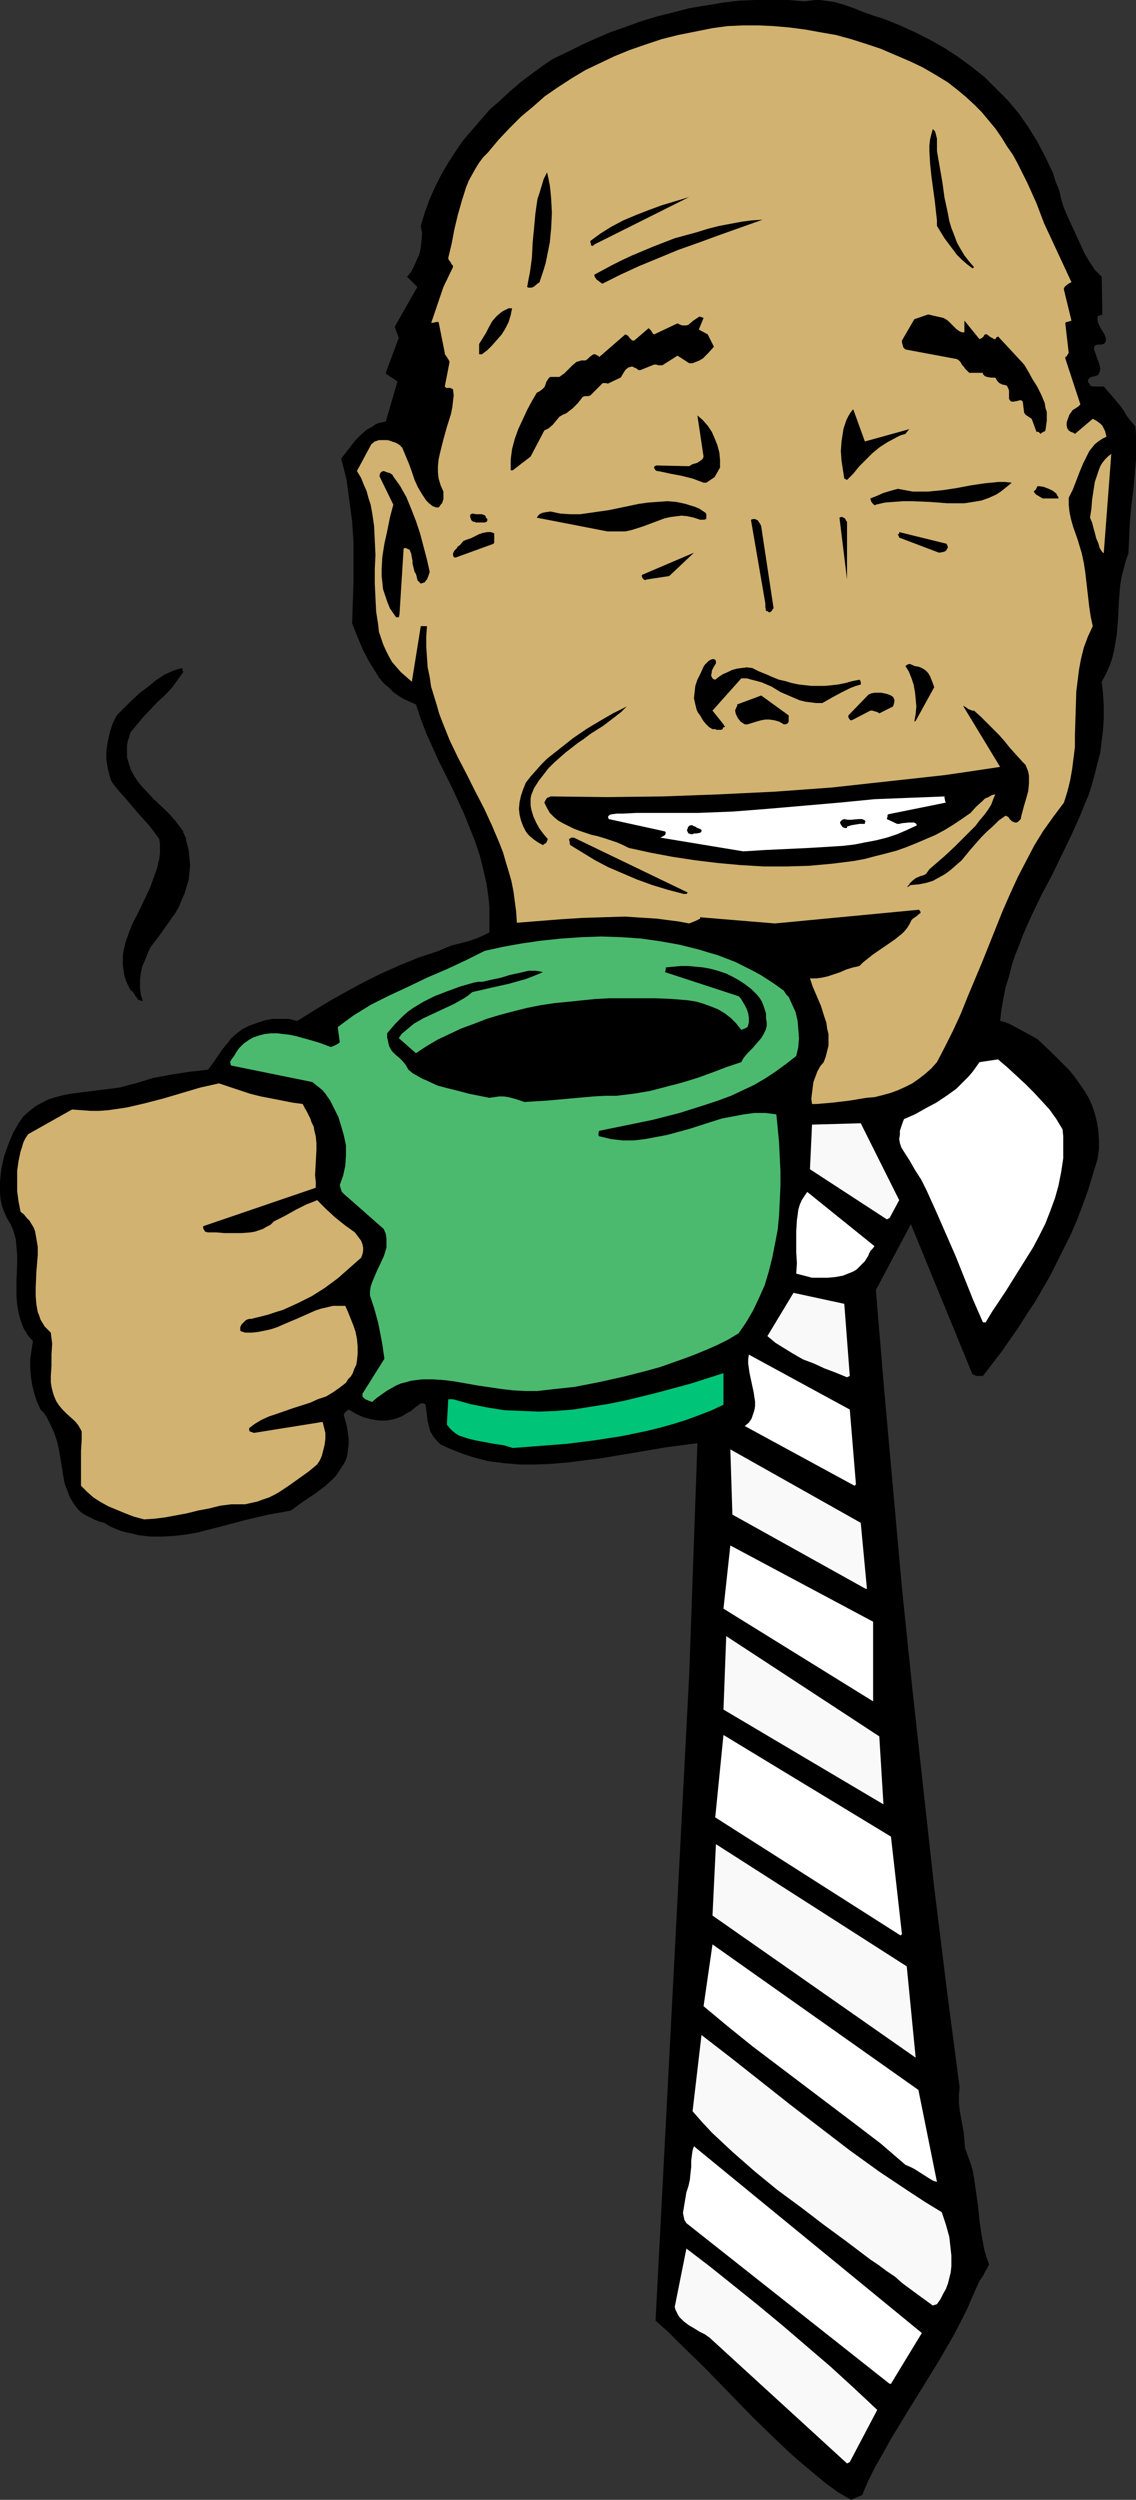
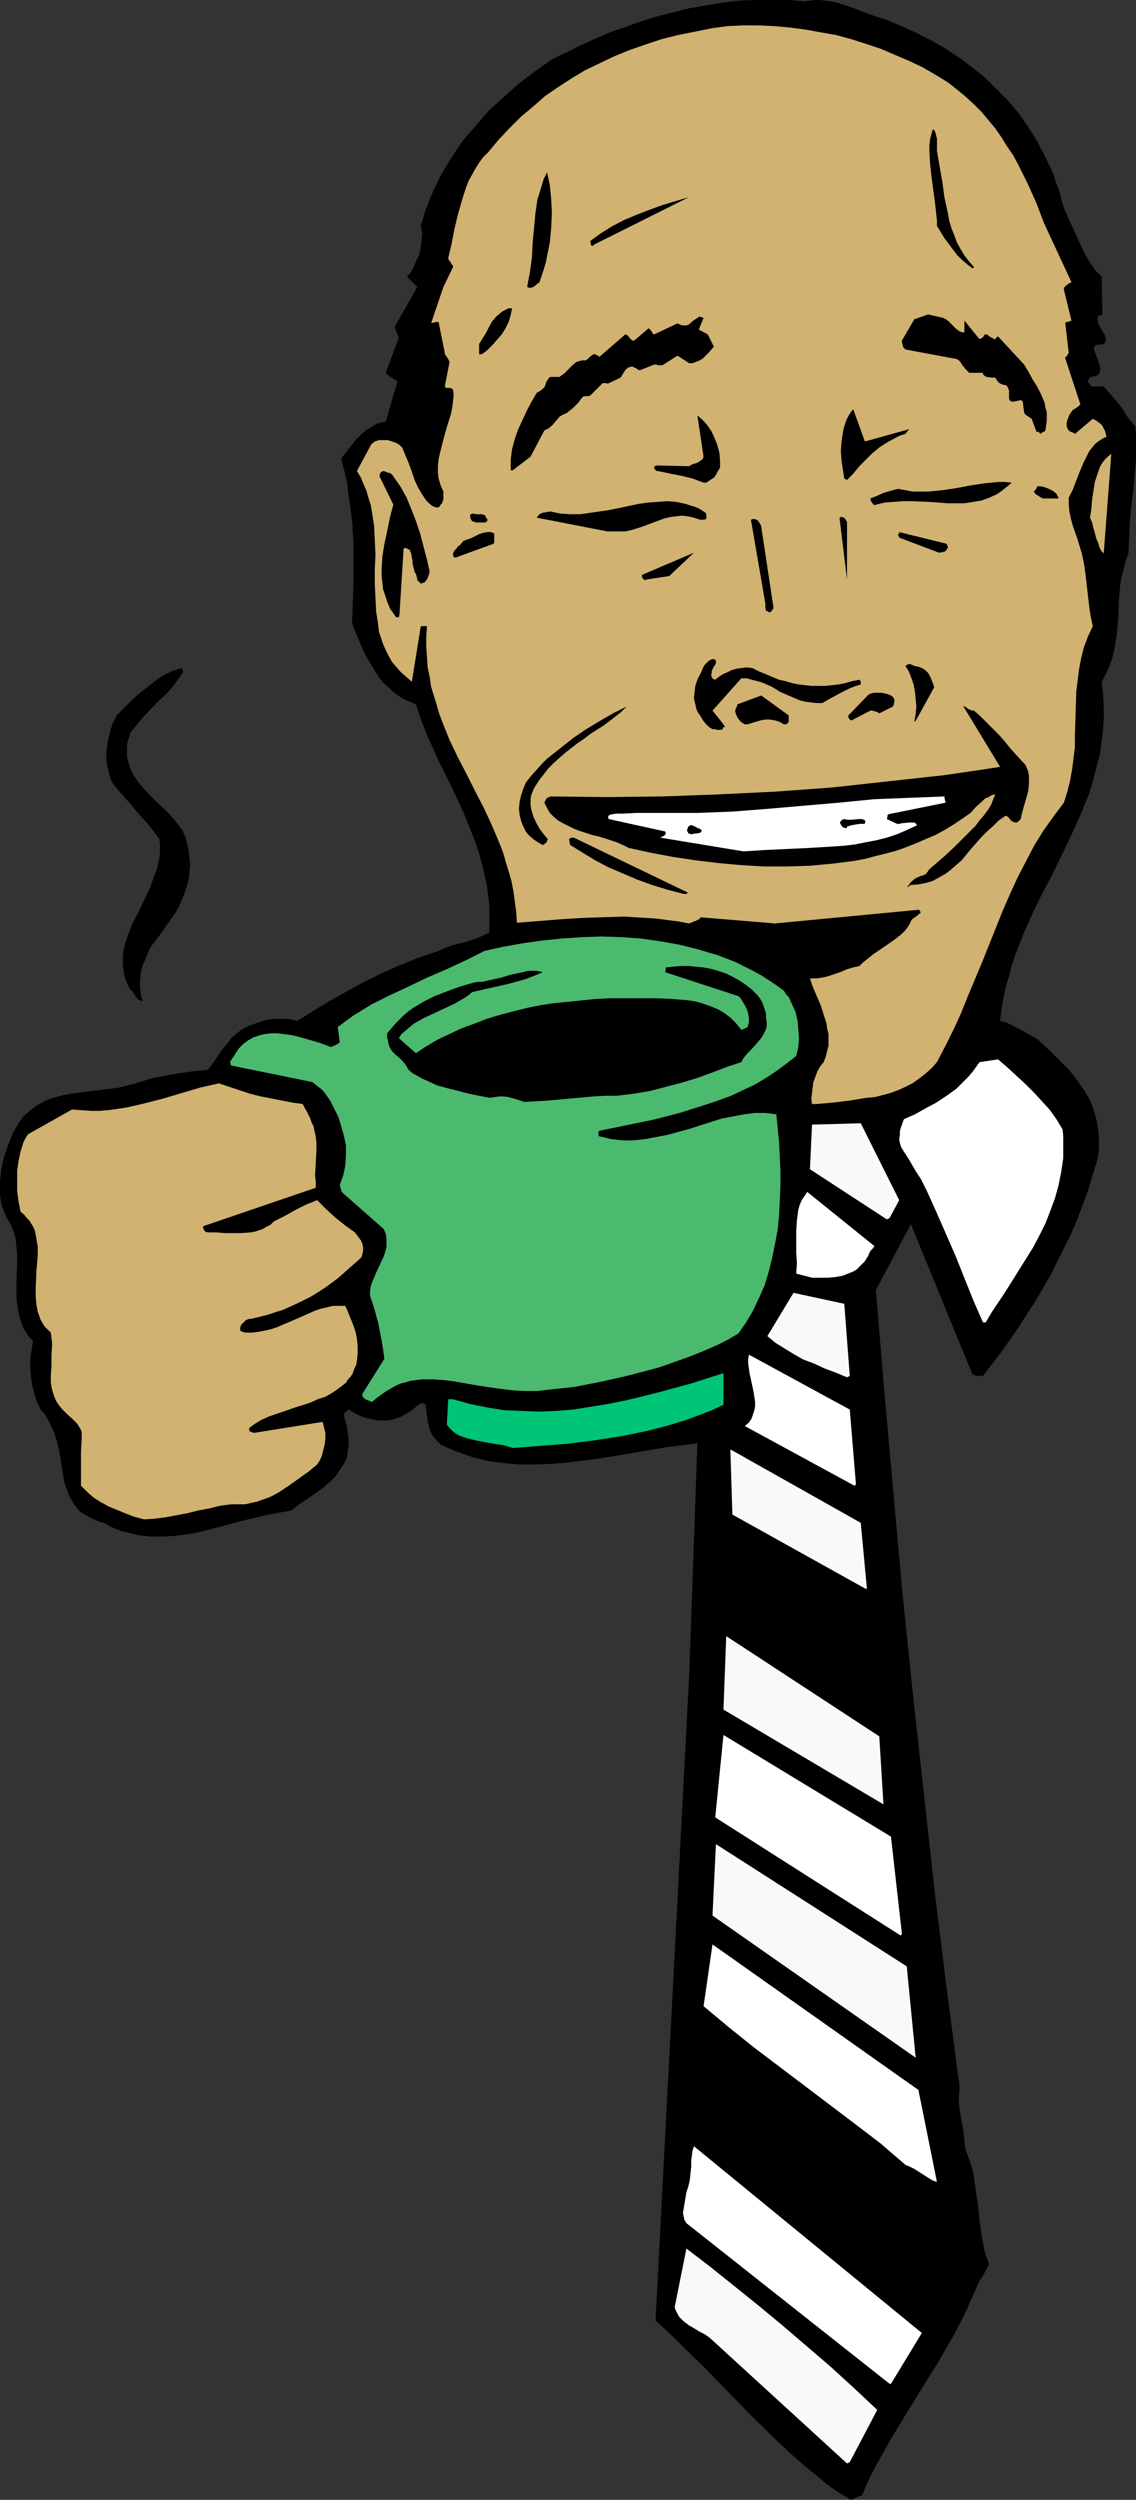
<svg xmlns="http://www.w3.org/2000/svg" xmlns:ns1="http://sodipodi.sourceforge.net/DTD/sodipodi-0.dtd" xmlns:ns2="http://www.inkscape.org/namespaces/inkscape" version="1.0" width="70.75mm" height="155.668mm" id="svg55" ns1:docname="Enjoying Coffee.wmf">
  <rect width="100%" height="100%" fill="#333333" stroke="none" />
  <ns1:namedview id="namedview55" pagecolor="#ffffff" bordercolor="#000000" borderopacity="0.25" ns2:showpageshadow="2" ns2:pageopacity="0.0" ns2:pagecheckerboard="0" ns2:deskcolor="#d1d1d1" ns2:document-units="mm" />
  <defs id="defs1">
    <pattern id="WMFhbasepattern" patternUnits="userSpaceOnUse" width="6" height="6" x="0" y="0" />
  </defs>
  <path style="fill:#000000;fill-opacity:1;fill-rule:evenodd;stroke:none" d="m 200.35,588.353 2.585,-1.131 1.454,-3.393 1.616,-3.232 1.777,-3.07 1.777,-3.232 3.716,-6.14 7.594,-12.281 3.555,-6.14 1.616,-3.07 1.616,-3.232 1.454,-3.393 1.454,-3.232 0.808,-1.131 0.485,-0.97 0.485,-0.808 0.485,-0.97 -0.646,-1.778 -0.485,-1.616 -0.323,-1.778 -0.323,-1.778 -0.485,-3.232 -0.323,-3.393 -0.485,-3.393 -0.485,-3.393 -0.323,-1.778 -0.485,-1.616 -0.646,-1.778 -0.646,-1.778 -0.162,-1.778 -0.162,-1.939 -0.646,-3.555 -0.323,-1.778 -0.162,-1.778 v -1.778 l 0.162,-1.778 -3.07,-23.431 -2.908,-23.592 -2.585,-23.431 -2.585,-23.592 -2.424,-23.431 -2.1,-23.431 -2.1,-23.431 -1.939,-23.269 8.24,-15.513 14.38,35.065 0.162,0.323 h 0.162 l 0.646,0.323 h 0.808 0.808 l 4.362,-5.656 4.039,-5.817 1.939,-3.07 1.939,-2.909 1.777,-3.07 1.777,-3.07 1.616,-3.232 1.616,-3.232 1.616,-3.232 1.454,-3.393 1.293,-3.393 1.293,-3.555 1.131,-3.717 1.131,-3.717 0.323,-2.262 v -2.262 l -0.162,-2.262 -0.323,-1.939 -0.485,-1.939 -0.646,-1.939 -0.808,-1.778 -0.969,-1.616 -1.131,-1.616 -1.131,-1.616 -1.293,-1.616 -1.454,-1.454 -2.908,-2.909 -3.07,-2.909 -2.262,-1.293 -2.1,-1.131 -2.1,-1.131 -1.131,-0.485 -1.293,-0.323 0.323,-2.747 0.485,-2.747 0.485,-2.424 0.808,-2.585 0.646,-2.585 0.808,-2.424 0.969,-2.424 0.969,-2.585 2.1,-4.686 2.262,-4.686 2.424,-4.525 2.262,-4.686 2.262,-4.686 2.1,-4.686 0.969,-2.424 0.969,-2.262 0.808,-2.585 0.646,-2.424 0.646,-2.585 0.646,-2.424 0.323,-2.747 0.323,-2.585 0.162,-2.747 v -2.747 l -0.162,-2.909 -0.323,-2.909 0.969,-1.778 0.808,-1.778 0.646,-1.778 0.485,-1.939 0.323,-1.939 0.323,-1.939 0.323,-3.878 0.162,-3.878 0.323,-3.878 0.323,-1.939 0.485,-1.778 0.485,-1.939 0.646,-1.778 0.162,-3.717 0.162,-3.555 0.323,-3.717 0.485,-3.717 0.323,-3.717 0.323,-3.717 v -3.878 -1.939 l -0.162,-1.939 -1.131,-1.293 -0.969,-1.293 -0.646,-1.131 -0.808,-1.131 -1.777,-2.101 -0.969,-1.131 -1.131,-1.293 h -2.1 -0.485 l -0.485,-0.162 -0.323,-0.485 -0.323,-0.485 v -0.323 l 0.162,-0.323 0.323,-0.323 0.323,-0.162 0.808,-0.162 0.323,-0.162 h 0.323 l 0.323,-0.485 0.162,-0.323 0.162,-0.808 -0.162,-0.808 -0.323,-0.97 -0.323,-0.808 -0.323,-0.97 -0.323,-0.808 v -0.808 l 0.162,-0.162 0.162,-0.162 0.485,-0.162 h 0.808 l 0.646,-0.162 0.323,-0.323 0.162,-0.323 V 79.826 79.503 l -0.323,-0.808 -0.485,-0.808 -0.485,-0.808 -0.485,-0.97 -0.162,-0.808 v -0.485 -0.485 h 0.323 l 0.323,-0.162 h 0.323 l 0.162,-0.162 -0.162,-8.888 -1.616,-1.616 -1.293,-1.939 -1.131,-1.939 -0.969,-2.101 -0.969,-2.101 -0.969,-2.101 -0.969,-2.101 -0.969,-2.262 -0.646,-2.101 -0.485,-2.101 -0.808,-1.939 -0.646,-2.101 -1.777,-3.717 -1.939,-3.717 -2.1,-3.393 -2.262,-3.232 -2.585,-3.07 -2.747,-2.747 -2.747,-2.747 -3.07,-2.424 -3.07,-2.262 -3.231,-2.101 -3.393,-1.939 -3.555,-1.778 -3.555,-1.616 L 208.267,4.525 205.682,3.717 203.42,2.909 200.996,1.939 198.734,1.131 196.472,0.485 194.21,0.162 192.918,0 h -1.131 L 190.656,0.162 189.363,0.323 185.647,0 h -4.039 -3.878 l -3.878,0.162 -3.878,0.485 -3.878,0.646 -3.878,0.646 -3.716,0.97 -3.878,0.97 -3.716,1.131 -3.555,1.293 -3.716,1.293 -3.393,1.454 -3.555,1.616 -3.231,1.616 -3.393,1.616 -2.585,1.778 -2.424,1.778 -2.585,1.939 -2.424,2.101 -2.262,2.101 -2.424,2.101 -2.1,2.424 -2.1,2.424 -2.1,2.424 -1.777,2.585 -1.777,2.747 -1.616,2.747 -1.454,2.909 -1.293,2.909 -1.131,3.07 -0.969,3.232 0.323,1.778 -0.162,1.778 -0.162,1.616 -0.323,1.454 -0.646,1.454 -0.646,1.454 -0.646,1.293 -0.969,1.131 2.424,2.424 -5.332,9.372 0.969,2.585 -3.07,8.241 0.162,0.323 0.323,0.162 0.646,0.485 0.808,0.485 0.485,0.323 0.323,0.323 -2.747,9.372 -0.808,0.162 -0.808,0.162 -0.808,0.323 -0.646,0.485 -1.454,0.808 -1.293,1.131 -1.293,1.293 -1.131,1.454 -2.262,2.909 0.646,2.424 0.646,2.585 0.323,2.424 0.323,2.424 0.646,4.848 0.323,4.848 v 4.848 4.686 l -0.323,9.695 1.293,3.232 1.293,3.07 1.454,2.747 0.808,1.293 0.808,1.293 0.808,1.293 0.969,1.131 1.131,0.97 1.131,1.131 1.131,0.808 1.293,0.808 1.454,0.646 1.454,0.646 1.131,3.393 1.293,3.393 2.908,6.464 3.07,6.14 2.908,6.302 1.293,3.232 1.293,3.232 1.131,3.393 0.808,3.232 0.808,3.555 0.485,3.555 0.162,1.939 v 1.939 1.939 1.939 l -1.293,0.646 -1.454,0.646 -1.293,0.485 -1.616,0.485 -3.231,0.808 -1.616,0.646 -1.454,0.646 -4.847,1.616 -4.362,1.778 -4.362,1.939 -4.201,2.101 -3.878,2.101 -4.039,2.262 -3.716,2.262 -3.878,2.424 -1.939,-0.485 h -1.777 -2.1 l -1.777,0.323 -1.939,0.646 -1.777,0.646 -1.616,0.808 -1.293,0.97 -1.293,1.131 -0.969,1.293 -0.969,1.131 -0.808,1.131 -0.323,0.485 -0.323,0.485 -0.646,0.97 -1.454,1.939 -4.362,0.485 -4.201,0.646 -4.362,0.808 -2.1,0.646 -2.1,0.646 -1.939,0.485 -1.777,0.485 -3.878,0.485 -3.878,0.485 -3.716,0.485 -1.777,0.323 -1.777,0.485 -1.616,0.485 -1.616,0.808 -1.454,0.808 -1.454,1.131 -1.454,1.293 -1.131,1.616 -1.293,2.262 -1.131,2.747 -0.969,2.747 -0.323,1.454 -0.323,1.454 L 0.162,276.482 0,278.098 v 1.454 1.454 l 0.162,1.454 0.323,1.454 0.485,1.293 0.646,1.454 0.485,0.808 0.485,0.808 0.646,1.616 0.485,1.778 0.162,1.778 0.162,1.939 v 1.939 l -0.162,3.878 v 3.878 l 0.162,1.939 0.323,1.939 0.485,1.778 0.646,1.778 0.485,0.808 0.485,0.808 0.646,0.808 0.646,0.646 -0.323,2.101 -0.323,2.262 v 1.939 l 0.162,2.101 0.323,2.101 0.485,1.939 0.646,1.939 0.808,1.778 0.808,0.808 0.646,0.97 0.969,1.939 0.808,1.778 0.646,1.939 0.485,2.101 0.323,1.939 0.646,4.04 0.323,1.778 0.646,1.778 0.646,1.616 0.485,0.808 0.485,0.808 0.485,0.646 0.646,0.808 0.808,0.646 0.808,0.485 0.969,0.485 0.969,0.485 1.131,0.485 1.293,0.323 1.293,0.808 1.454,0.646 1.293,0.485 1.293,0.323 1.454,0.323 1.293,0.323 2.747,0.323 h 2.747 l 2.908,-0.162 2.747,-0.323 2.747,-0.485 5.655,-1.454 5.493,-1.454 2.747,-0.646 2.747,-0.646 2.747,-0.485 2.585,-0.485 1.939,-1.454 4.039,-2.747 1.939,-1.454 1.777,-1.616 0.808,-0.808 0.646,-0.97 0.646,-0.97 0.646,-0.97 0.485,-0.97 0.323,-1.131 0.162,-1.293 0.162,-1.131 v -1.131 l -0.162,-1.293 -0.162,-1.131 -0.162,-0.97 -0.323,-1.131 -0.323,-1.131 v -0.323 l 0.162,-0.323 0.485,-0.485 0.485,-0.323 1.616,0.97 1.777,0.808 1.777,0.485 1.939,0.323 h 1.777 l 0.969,-0.162 0.808,-0.162 0.969,-0.323 0.808,-0.323 0.808,-0.485 0.808,-0.485 0.646,-0.323 0.323,-0.323 0.808,-0.646 0.646,-0.485 0.485,-0.323 h 0.646 l 0.323,0.162 0.162,0.162 0.162,1.293 0.162,1.293 0.162,1.293 0.323,1.293 0.323,1.131 0.646,1.131 0.808,0.97 0.485,0.485 0.485,0.485 1.777,0.808 1.939,0.808 1.777,0.646 1.939,0.646 1.777,0.485 1.939,0.485 3.716,0.485 3.716,0.323 h 3.878 l 3.716,-0.162 3.878,-0.323 3.716,-0.485 3.878,-0.485 7.755,-1.293 7.594,-1.293 3.716,-0.485 3.716,-0.485 -1.939,54.618 -7.917,151.896 2.908,2.585 2.747,2.747 5.817,5.656 5.655,5.817 5.655,5.817 5.817,5.656 2.908,2.747 2.747,2.424 2.908,2.424 2.908,2.424 2.908,2.101 z" id="path1" />
  <path style="fill:#ffffff;fill-opacity:1;fill-rule:evenodd;stroke:none" d="m 209.721,561.044 7.271,-11.958 -53.642,-43.953 -0.323,0.97 -0.162,1.131 -0.162,1.293 v 1.454 l -0.162,1.454 -0.162,1.616 -0.323,1.454 -0.485,1.454 -0.323,1.939 -0.323,1.939 -0.162,0.97 0.162,0.808 0.162,0.808 0.485,0.808 47.826,37.812 z" id="path2" />
  <path style="fill:#ffffff;fill-opacity:1;fill-rule:evenodd;stroke:none" d="m 220.547,513.537 -4.362,-21.653 -48.472,-34.257 -2.1,14.543 5.817,4.848 5.817,4.686 11.956,9.049 5.978,4.525 5.978,4.525 6.14,4.686 5.817,5.009 1.131,0.485 0.969,0.485 1.777,1.131 1.777,1.131 0.808,0.485 z" id="path3" />
  <path style="fill:#ffffff;fill-opacity:1;fill-rule:evenodd;stroke:none" d="m 212.306,455.202 -2.585,-22.946 -39.424,-23.915 -1.939,19.391 43.625,27.794 z" id="path4" />
-   <path style="fill:#ffffff;fill-opacity:1;fill-rule:evenodd;stroke:none" d="m 205.52,400.423 v -18.745 l -33.607,-17.937 -1.616,14.866 z" id="path5" />
  <path style="fill:#ffffff;fill-opacity:1;fill-rule:evenodd;stroke:none" d="m 201.481,349.36 -1.454,-17.613 -23.751,-12.927 -0.162,1.131 v 0.97 l 0.162,1.131 0.162,1.131 0.485,2.262 0.485,2.262 0.162,1.131 0.162,0.97 v 1.131 l -0.162,0.97 -0.323,0.97 -0.323,0.97 -0.646,0.97 -0.969,0.808 25.852,14.058 z" id="path6" />
  <path style="fill:#000000;fill-opacity:1;fill-rule:evenodd;stroke:none" d="m 28.598,343.543 14.703,-3.555 0.162,-0.162 v -0.162 -0.323 l -0.162,-0.323 -14.703,-1.454 0.969,3.232 -1.777,2.424 z" id="path7" />
  <path style="fill:#00c478;fill-opacity:1;fill-rule:evenodd;stroke:none" d="m 120.695,340.796 6.301,-0.485 6.301,-0.485 6.463,-0.808 6.301,-0.97 3.231,-0.646 3.07,-0.646 3.231,-0.808 2.908,-0.808 3.07,-0.97 3.07,-1.131 2.908,-1.131 2.747,-1.293 v -7.433 l -7.594,2.424 -7.755,2.101 -3.878,0.97 -4.039,0.97 -4.039,0.808 -4.039,0.646 -4.039,0.646 -4.039,0.323 -4.039,0.162 -4.039,-0.162 -4.039,-0.162 -4.039,-0.646 -4.039,-0.808 -4.039,-1.131 h -1.131 l -0.323,5.979 0.646,0.808 0.646,0.646 0.808,0.646 0.808,0.485 0.969,0.323 0.969,0.323 1.939,0.485 4.362,0.808 2.262,0.323 z" id="path8" />
  <path style="fill:#4cba6e;fill-opacity:1;fill-rule:evenodd;stroke:none" d="m 87.572,329.969 1.131,-0.97 1.131,-0.808 1.131,-0.808 1.131,-0.646 1.131,-0.646 1.131,-0.485 1.293,-0.323 1.131,-0.323 2.585,-0.323 h 2.424 l 2.585,0.162 2.585,0.323 5.493,0.97 5.493,0.808 2.747,0.323 2.908,0.162 h 2.908 l 2.747,-0.323 5.978,-0.646 5.817,-1.131 5.817,-1.293 5.655,-1.454 2.908,-0.808 2.747,-0.97 2.747,-0.97 2.585,-0.97 2.747,-1.131 2.585,-1.131 2.585,-1.293 2.424,-1.454 1.777,-2.585 1.616,-2.747 1.454,-3.07 1.293,-2.909 0.969,-3.232 0.808,-3.232 0.646,-3.232 0.646,-3.393 0.323,-3.393 0.162,-3.393 0.162,-3.555 v -3.393 l -0.162,-3.393 -0.162,-3.393 -0.323,-3.393 -0.323,-3.232 -2.585,-0.323 h -2.585 l -2.424,0.323 -2.585,0.485 -2.585,0.485 -2.585,0.808 -5.009,1.616 -5.332,1.454 -2.585,0.485 -2.585,0.485 -2.747,0.323 h -2.585 l -2.747,-0.323 -1.293,-0.323 -1.454,-0.323 -0.162,-0.162 v -0.323 -0.485 l 0.162,-0.323 6.301,-1.293 6.301,-1.293 6.301,-1.616 3.07,-0.97 3.07,-0.97 2.908,-0.97 3.07,-1.131 2.747,-1.293 2.747,-1.293 2.747,-1.616 2.424,-1.616 2.424,-1.778 2.262,-1.778 0.485,-2.101 0.162,-2.101 -0.162,-2.101 -0.162,-1.939 -0.485,-2.101 -0.808,-1.778 -0.808,-1.778 -0.646,-0.646 -0.485,-0.808 -1.777,-1.293 -1.939,-1.293 -1.777,-1.131 -2.1,-1.131 -1.939,-0.97 -1.939,-0.97 -2.1,-0.808 -2.1,-0.808 -2.262,-0.646 -2.1,-0.646 -4.524,-1.131 -4.524,-0.808 -4.524,-0.646 -4.686,-0.323 -4.686,-0.162 -4.686,0.162 -4.686,0.323 -4.686,0.485 -4.524,0.646 -4.524,0.808 -4.362,0.97 -4.524,2.262 -4.524,2.101 -4.524,1.939 -4.362,2.101 -4.524,2.101 -4.201,2.101 -2.1,1.293 -2.1,1.293 -1.777,1.293 -1.939,1.454 0.485,3.555 -0.162,0.162 -0.485,0.323 -0.646,0.323 -0.808,0.323 -2.585,-0.97 -2.747,-0.808 -2.908,-0.808 -1.616,-0.323 -1.454,-0.162 -1.293,-0.162 h -1.454 l -1.454,0.162 -1.293,0.323 -1.454,0.485 -1.131,0.646 -1.131,0.808 -1.131,1.131 -0.323,0.485 -0.323,0.485 -0.485,0.808 -0.485,0.646 -0.485,0.808 0.162,0.323 v 0.323 l 0.162,0.162 19.066,3.878 0.808,0.646 0.808,0.646 0.808,0.646 0.646,0.808 1.131,1.616 0.969,1.939 0.969,1.939 0.646,2.101 0.646,2.262 0.485,2.262 v 2.424 l -0.162,2.424 -0.485,2.262 -0.808,2.262 0.162,0.646 0.162,0.485 0.162,0.485 0.485,0.485 9.371,8.241 0.485,1.131 0.162,1.131 v 1.131 0.97 l -0.323,1.131 -0.323,0.97 -0.969,2.101 -0.485,0.97 -0.485,1.131 -0.808,1.939 -0.323,0.97 -0.162,1.131 v 0.97 l 0.323,0.97 0.646,1.939 0.485,1.778 0.485,1.778 0.323,1.616 0.646,3.393 0.485,3.393 -5.17,8.241 v 0.323 0.323 l 0.323,0.323 0.323,0.323 0.808,0.323 z" id="path9" />
  <path style="fill:#000000;fill-opacity:1;fill-rule:evenodd;stroke:none" d="m 27.144,318.011 12.441,-2.101 -0.323,-0.323 -0.162,-0.162 -0.808,-0.162 -0.808,-0.162 -0.969,-0.162 -0.969,-0.162 -0.969,-0.323 -0.646,-0.485 -0.323,-0.323 -0.162,-0.323 -7.917,-0.97 -0.162,0.323 -0.162,0.323 0.162,0.162 v 0.323 l 0.485,0.485 0.485,0.485 v 0.485 l -0.162,0.485 -0.162,0.485 -0.323,0.646 0.969,1.939 z" id="path10" />
  <path style="fill:#ffffff;fill-opacity:1;fill-rule:evenodd;stroke:none" d="m 232.018,311.224 1.454,-2.424 1.616,-2.424 1.616,-2.424 1.616,-2.585 3.231,-5.171 1.616,-2.585 1.454,-2.747 1.454,-2.909 1.131,-2.909 1.131,-3.07 0.808,-2.909 0.646,-3.232 0.485,-3.232 v -1.778 -1.616 -1.778 l -0.162,-1.616 -1.454,-2.424 -1.616,-2.262 -1.777,-1.939 -1.939,-2.101 -1.939,-1.939 -2.1,-1.939 -2.1,-1.939 -2.262,-1.939 -4.362,0.646 -0.808,1.131 -0.808,1.131 -0.969,1.131 -0.969,0.97 -1.939,1.939 -2.262,1.616 -2.424,1.616 -2.424,1.293 -2.585,1.454 -2.585,1.131 -0.323,0.808 -0.323,0.97 -0.323,0.97 v 0.97 l -0.162,0.97 0.162,0.97 0.323,0.97 0.485,0.808 1.454,2.262 1.293,2.262 1.454,2.262 1.293,2.585 2.262,5.009 2.262,5.171 2.262,5.171 4.201,10.503 2.262,5.171 z" id="path11" />
  <path style="fill:#ffffff;fill-opacity:1;fill-rule:evenodd;stroke:none" d="m 191.14,300.721 h 1.777 1.939 l 1.777,-0.162 1.777,-0.323 1.616,-0.646 0.808,-0.323 0.808,-0.485 0.646,-0.646 0.646,-0.646 0.646,-0.646 0.485,-0.808 0.323,-0.485 0.162,-0.485 0.323,-0.646 0.485,-0.485 0.485,-0.646 -15.834,-12.766 -0.646,0.97 -0.646,0.97 -0.485,1.131 -0.323,1.131 -0.162,1.293 -0.162,1.131 -0.162,2.585 v 5.009 l 0.162,2.585 -0.162,2.424 z" id="path12" />
  <path style="fill:#000000;fill-opacity:1;fill-rule:evenodd;stroke:none" d="m 21.651,294.581 16.319,-4.525 -9.048,-0.808 -7.917,-3.555 -0.323,0.162 -0.162,0.323 -0.162,0.485 0.162,0.485 0.162,0.646 0.485,0.485 0.323,0.646 0.485,0.646 0.162,0.485 -1.131,4.525 z" id="path13" />
  <path style="fill:#f9f9fa;fill-opacity:1;fill-rule:evenodd;stroke:none" d="m 200.027,579.466 6.463,-12.281 -5.332,-5.009 -5.655,-5.171 -5.655,-4.848 -5.655,-4.848 -5.655,-4.686 -5.817,-4.686 -5.655,-4.525 -5.493,-4.201 -2.747,13.735 0.162,0.646 0.323,0.646 0.323,0.646 0.323,0.485 0.969,0.97 1.293,0.97 1.131,0.646 1.293,0.808 1.293,0.646 1.131,0.808 32.315,29.571 z" id="path14" />
-   <path style="fill:#f9f9fa;fill-opacity:1;fill-rule:evenodd;stroke:none" d="m 220.547,542.3 0.808,-1.131 0.646,-1.293 0.646,-1.131 0.485,-1.293 0.323,-1.293 0.323,-1.293 0.162,-1.454 v -1.293 -1.293 l -0.162,-1.454 -0.162,-1.454 -0.162,-1.454 -0.808,-2.909 -0.969,-2.909 -3.716,-2.262 -3.716,-2.424 -7.271,-4.848 -6.948,-5.009 -6.948,-5.332 -6.948,-5.333 -6.948,-5.494 -6.948,-5.494 -7.109,-5.494 -2.1,17.937 2.262,2.585 2.262,2.424 2.585,2.424 2.424,2.262 5.17,4.525 5.332,4.363 5.493,4.04 5.493,4.201 5.493,4.04 5.332,4.04 1.939,1.293 1.939,1.454 1.939,1.293 1.616,1.454 3.716,2.747 3.555,2.585 z" id="path15" />
  <path style="fill:#f9f9fa;fill-opacity:1;fill-rule:evenodd;stroke:none" d="m 215.538,484.289 -2.1,-21.492 -44.917,-28.763 -0.808,16.805 z" id="path16" />
  <path style="fill:#f9f9fa;fill-opacity:1;fill-rule:evenodd;stroke:none" d="m 207.944,424.661 v -0.162 l -0.969,-15.836 -36.031,-23.592 -0.646,17.29 z" id="path17" />
  <path style="fill:#f9f9fa;fill-opacity:1;fill-rule:evenodd;stroke:none" d="m 204.066,373.922 -1.454,-15.513 -30.699,-17.29 0.485,15.351 31.345,17.452 z" id="path18" />
  <path style="fill:#f9f9fa;fill-opacity:1;fill-rule:evenodd;stroke:none" d="m 200.027,323.829 -1.293,-16.967 -11.956,-2.585 -6.14,10.18 1.939,1.616 2.1,1.293 2.1,1.293 2.262,1.293 2.585,0.97 2.424,1.131 2.585,0.97 2.747,1.131 z" id="path19" />
  <path style="fill:#f9f9fa;fill-opacity:1;fill-rule:evenodd;stroke:none" d="m 209.398,286.663 2.262,-4.201 -9.048,-18.098 -11.472,0.323 -0.485,10.503 18.096,11.796 z" id="path20" />
  <path style="fill:#000000;fill-opacity:1;fill-rule:evenodd;stroke:none" d="m 123.442,259.354 2.747,-0.162 2.585,-0.162 5.493,-0.485 5.332,-0.485 2.908,-0.162 h 2.585 l 4.039,-0.485 3.878,-0.646 3.716,-0.97 3.716,-0.97 3.716,-1.131 3.555,-1.293 3.393,-1.293 3.393,-1.131 0.323,-0.646 0.323,-0.485 0.969,-1.131 1.131,-1.131 0.969,-1.131 0.969,-1.131 0.485,-0.808 0.323,-0.646 0.323,-0.646 0.162,-0.808 v -0.808 l -0.162,-0.97 v -1.131 l -0.323,-0.97 -0.323,-0.97 -0.323,-0.808 -0.485,-0.808 -0.646,-0.808 -1.293,-1.293 -1.454,-1.131 -1.454,-0.97 -1.454,-0.808 -1.616,-0.808 -1.939,-0.646 -1.777,-0.485 -1.777,-0.323 -1.777,-0.162 -1.616,-0.162 h -1.777 l -1.777,0.162 -1.616,0.162 h -0.162 v 0.323 l -0.162,0.808 17.288,5.656 0.485,0.485 0.485,0.808 0.485,0.808 0.485,0.97 0.323,0.97 0.162,0.97 v 1.131 l -0.162,0.646 -0.162,0.485 -0.323,0.162 -0.323,0.162 -0.808,0.323 -1.293,-1.616 -1.131,-1.131 -1.454,-1.131 -1.616,-0.97 -1.616,-0.646 -1.777,-0.646 -1.616,-0.485 -1.939,-0.323 -1.939,-0.162 -1.939,-0.162 -3.878,-0.162 h -3.878 -3.878 -3.07 l -3.231,0.162 -3.231,0.323 -3.07,0.323 -3.393,0.323 -3.231,0.485 -3.231,0.646 -3.231,0.808 -3.07,0.808 -3.231,0.97 -2.908,1.131 -3.07,1.131 -2.747,1.293 -2.747,1.293 -2.747,1.616 -2.424,1.616 -4.039,-3.555 0.646,-0.97 0.969,-0.808 0.969,-0.808 0.969,-0.808 2.262,-1.293 2.424,-1.131 4.847,-2.262 2.262,-1.293 0.969,-0.646 0.969,-0.808 4.201,-0.97 4.362,-0.97 4.039,-1.131 2.1,-0.808 1.939,-0.808 -0.646,-0.162 -0.969,-0.162 h -0.808 -0.969 l -2.1,0.485 -2.262,0.485 -2.1,0.646 -2.262,0.485 -2.1,0.485 h -0.969 l -0.969,0.162 -3.393,0.97 -3.07,1.131 -2.908,1.131 -2.585,1.293 -2.424,1.454 -1.131,0.808 -1.131,0.97 -0.969,0.97 -0.969,0.97 -0.969,1.131 -0.969,1.131 v 0.97 l 0.162,0.646 0.162,0.808 0.162,0.646 0.646,1.131 0.808,0.808 0.969,0.808 0.808,0.808 0.646,0.808 0.646,1.131 0.969,0.808 1.131,0.646 1.131,0.646 1.131,0.485 2.424,1.131 2.424,0.646 2.585,0.646 2.424,0.646 2.424,0.485 2.424,0.485 1.131,-0.162 1.131,-0.162 h 1.131 l 1.131,0.162 1.777,0.485 z" id="path21" />
  <path style="fill:#000000;fill-opacity:1;fill-rule:evenodd;stroke:none" d="m 33.446,235.6 h 0.162 l -0.485,-1.616 -0.162,-1.616 v -1.616 l 0.162,-1.616 0.323,-1.616 0.646,-1.454 0.646,-1.616 0.646,-1.454 2.1,-2.747 1.939,-2.747 1.939,-2.747 0.808,-1.454 0.646,-1.616 0.646,-1.454 0.485,-1.616 0.485,-1.616 0.162,-1.616 0.162,-1.778 -0.162,-1.616 -0.162,-1.778 -0.485,-1.939 -0.162,-0.485 v -0.485 l -0.162,-0.323 -0.162,-0.323 -0.162,-0.485 -0.162,-0.162 v -0.323 l -0.969,-1.293 -0.969,-1.293 -1.131,-1.293 -1.293,-1.293 -2.585,-2.424 -2.424,-2.585 -1.131,-1.293 -0.969,-1.454 -0.808,-1.454 -0.485,-1.454 -0.485,-1.616 v -0.97 -0.808 -0.97 l 0.162,-0.97 0.323,-0.97 0.323,-1.131 1.454,-1.778 1.616,-1.939 3.393,-3.555 1.777,-1.616 1.616,-1.778 1.293,-1.778 1.293,-1.778 v -0.162 l -0.162,-0.162 v -0.323 l -0.162,-0.323 -2.1,0.646 -2.1,0.97 -1.939,1.293 -1.777,1.454 -1.939,1.454 -1.939,1.778 -3.555,3.555 -0.969,1.939 -0.646,2.101 -0.485,2.101 -0.323,2.262 v 2.101 l 0.323,1.939 0.485,1.939 0.323,0.97 0.485,0.808 1.454,1.778 1.454,1.616 2.747,3.232 2.747,3.07 1.131,1.454 1.293,1.778 0.162,1.131 v 1.131 1.131 l -0.162,1.293 -0.485,2.101 -0.808,2.262 -0.808,2.262 -0.969,2.101 -2.1,4.363 -1.131,2.101 -0.808,2.101 -0.808,2.262 -0.485,2.101 -0.162,1.131 v 1.131 1.131 l 0.162,1.131 0.162,1.131 0.323,1.131 0.485,1.131 0.646,1.293 0.485,0.323 0.323,0.485 0.485,0.808 0.323,0.323 0.162,0.323 0.485,0.162 z" id="path22" />
  <path style="fill:#d1b270;fill-opacity:1;fill-rule:evenodd;stroke:none" d="m 33.93,357.601 2.424,-0.162 2.585,-0.323 2.585,-0.485 2.585,-0.485 2.585,-0.646 2.585,-0.485 2.585,-0.646 2.585,-0.323 h 1.616 1.616 l 1.454,-0.323 1.454,-0.323 1.293,-0.485 1.454,-0.485 1.293,-0.646 1.131,-0.646 2.424,-1.616 2.262,-1.616 1.131,-0.808 1.131,-0.808 1.939,-1.616 0.646,-0.97 0.485,-1.131 0.323,-1.293 0.323,-1.293 0.162,-1.293 v -1.454 l -0.323,-1.293 -0.323,-1.293 -16.157,2.585 -0.485,-0.162 -0.485,-0.162 -0.162,-0.323 v -0.162 -0.323 l 1.293,-0.97 1.616,-0.97 1.777,-0.808 1.939,-0.646 3.716,-1.293 4.039,-1.293 1.777,-0.808 1.939,-0.646 1.616,-0.97 1.616,-1.131 1.454,-1.131 0.485,-0.808 0.646,-0.646 0.485,-0.808 0.323,-0.97 0.485,-0.97 0.162,-0.97 0.162,-1.616 v -1.778 l -0.162,-1.778 -0.323,-1.616 -0.485,-1.454 -0.646,-1.616 -0.646,-1.616 -0.646,-1.454 h -1.454 -1.454 l -1.293,0.323 -1.454,0.323 -1.454,0.485 -1.454,0.646 -2.908,1.293 -3.07,1.293 -1.454,0.646 -1.454,0.485 -1.454,0.323 -1.616,0.323 -1.454,0.162 h -1.616 l -0.485,-0.162 -0.485,-0.162 -0.162,-0.162 v -0.162 -0.323 -0.323 l 0.323,-0.646 0.646,-0.646 0.323,-0.323 0.323,-0.162 0.485,-0.162 H 59.136 l 1.939,-0.485 1.939,-0.485 1.939,-0.646 1.616,-0.485 1.777,-0.808 1.777,-0.808 3.231,-1.616 3.07,-1.939 3.07,-2.262 2.747,-2.424 2.747,-2.424 0.323,-0.808 0.162,-0.808 v -0.808 l -0.162,-0.808 -0.323,-0.808 -0.485,-0.646 -0.485,-0.646 -0.485,-0.646 -2.262,-1.616 -2.424,-1.939 -2.1,-1.939 -2.1,-2.101 -1.131,0.485 -1.293,0.485 -2.585,1.293 -2.585,1.454 -2.585,1.293 -0.808,0.808 -0.969,0.485 -0.808,0.485 -0.969,0.323 -0.969,0.323 -0.969,0.162 -2.1,0.162 h -1.939 -2.1 l -1.939,-0.162 h -1.939 l -0.646,-0.162 -0.323,-0.485 -0.162,-0.323 v -0.485 l 26.498,-9.049 v -1.454 l -0.162,-1.454 0.323,-5.979 v -1.616 l -0.162,-1.616 -0.323,-1.293 -0.162,-0.97 -0.485,-0.97 -0.323,-0.97 -0.808,-1.616 -0.485,-0.808 -0.485,-0.97 -2.424,-0.323 -2.424,-0.485 -5.009,-0.97 -2.585,-0.646 -2.424,-0.808 -2.424,-0.808 -2.424,-0.808 -4.362,0.97 -4.362,1.293 -4.362,1.293 -4.362,1.131 -4.201,0.97 -2.1,0.323 -2.262,0.323 -2.1,0.162 h -2.1 l -2.262,-0.162 -2.1,-0.162 -10.341,5.817 -0.646,0.97 -0.485,0.97 -0.323,1.131 -0.323,0.97 -0.485,2.262 -0.323,2.262 v 2.424 2.424 l 0.323,2.424 0.485,2.424 0.808,0.646 0.646,0.808 0.646,0.646 0.485,0.808 0.485,0.808 0.323,0.808 0.323,1.778 0.323,1.939 v 1.939 l -0.323,3.878 -0.162,3.878 v 1.939 l 0.162,1.939 0.323,1.778 0.323,0.808 0.323,0.97 0.485,0.808 0.485,0.808 0.646,0.646 0.808,0.808 0.162,1.293 0.162,1.293 -0.162,2.585 v 2.585 l -0.162,2.585 v 1.293 l 0.162,1.131 0.323,1.293 0.323,0.97 0.485,1.131 0.646,0.97 0.808,0.97 0.969,0.97 1.616,1.454 0.646,0.646 0.485,0.646 0.485,0.808 0.323,0.646 v 0.97 0.97 l -0.162,2.747 v 2.747 5.333 l 1.454,1.454 1.454,1.293 1.777,1.131 1.777,0.97 1.939,0.808 1.939,0.808 2.1,0.808 z" id="path23" />
  <path style="fill:#d1b270;fill-opacity:1;fill-rule:evenodd;stroke:none" d="m 192.11,259.839 1.939,-0.162 1.939,-0.162 4.039,-0.485 3.878,-0.646 1.939,-0.162 1.939,-0.485 1.777,-0.485 1.777,-0.646 1.777,-0.808 1.616,-0.808 1.616,-1.131 1.454,-1.131 1.454,-1.293 1.293,-1.454 1.939,-3.717 1.939,-3.878 1.777,-3.878 1.616,-4.04 3.393,-8.08 3.231,-8.08 1.616,-4.04 1.777,-4.04 1.777,-3.878 1.939,-3.717 1.939,-3.717 2.1,-3.393 2.424,-3.393 2.424,-3.232 0.808,-2.585 0.646,-2.585 0.485,-2.747 0.323,-2.585 0.323,-2.585 v -2.747 l 0.162,-5.171 0.162,-5.171 0.323,-2.585 0.323,-2.585 0.485,-2.585 0.646,-2.585 0.969,-2.585 1.131,-2.424 -0.485,-2.262 -0.323,-2.101 -0.485,-4.201 -0.485,-4.201 -0.323,-2.101 -0.485,-2.262 -0.485,-1.616 -0.485,-1.616 -1.131,-3.232 -0.485,-1.778 -0.323,-1.616 -0.162,-1.616 v -1.616 l 0.969,-1.939 1.616,-4.201 0.808,-1.939 0.969,-1.939 0.485,-0.97 0.646,-0.808 0.646,-0.808 0.808,-0.646 0.969,-0.646 0.969,-0.485 -0.162,-0.646 -0.162,-0.646 -0.323,-0.646 -0.323,-0.646 -0.485,-0.485 -0.646,-0.485 -0.485,-0.323 -0.646,-0.323 -4.201,3.555 -0.162,-0.162 -0.323,-0.162 -0.485,-0.162 -0.485,-0.323 -0.323,-0.485 -0.162,-0.646 v -0.646 l 0.162,-0.646 0.485,-1.293 0.808,-1.131 0.323,-0.162 0.485,-0.323 0.485,-0.323 0.485,-0.485 -3.555,-10.827 v -0.323 l 0.323,-0.162 0.162,-0.323 0.323,-0.485 -0.808,-6.948 0.162,-0.323 h 0.323 l 0.485,-0.162 0.485,-0.162 -1.777,-7.272 V 67.868 l 0.162,-0.323 0.323,-0.323 0.646,-0.485 0.646,-0.323 -6.463,-13.897 -1.777,-4.686 -2.1,-4.686 -2.262,-4.525 -1.131,-2.101 -1.454,-2.101 -1.293,-2.101 -1.454,-2.101 -1.616,-1.939 -1.616,-1.939 -1.777,-1.778 -1.939,-1.778 -1.939,-1.616 -2.262,-1.778 -2.908,-1.778 -3.07,-1.778 -3.07,-1.454 -3.393,-1.454 -3.393,-1.454 -3.393,-1.131 -3.555,-1.131 -3.555,-0.97 -3.716,-0.646 -3.555,-0.646 -3.716,-0.485 -3.716,-0.323 -3.555,-0.162 h -3.716 l -3.555,0.162 -3.555,0.485 -4.039,0.808 -4.039,0.808 -3.878,0.97 -3.878,1.293 -3.716,1.293 -3.555,1.454 -3.393,1.616 -3.393,1.616 -3.231,1.939 -3.231,2.101 -3.07,2.101 -2.747,2.424 -2.908,2.424 -2.747,2.747 -2.585,2.747 -2.424,2.909 -1.131,1.131 -0.969,1.293 -0.808,1.293 -0.808,1.454 -0.808,1.454 -0.646,1.616 -0.969,3.07 -0.969,3.393 -0.808,3.393 -0.646,3.393 -0.808,3.393 0.162,0.485 0.323,0.323 0.162,0.323 0.162,0.323 0.323,0.323 v 0.323 l -2.262,4.686 -2.908,8.564 0.162,-0.162 h 0.485 l 0.485,-0.162 h 0.646 l 1.454,7.272 v 0.323 l 0.162,0.162 0.323,0.485 0.323,0.485 0.162,0.323 0.162,0.323 -1.131,5.817 0.162,0.162 0.162,0.162 h 0.969 l 0.323,0.162 0.323,0.162 0.162,1.454 -0.162,1.293 -0.162,1.454 -0.323,1.616 -0.969,3.07 -0.808,2.909 -0.808,3.232 -0.323,1.454 -0.162,1.616 v 1.454 l 0.162,1.454 0.485,1.616 0.646,1.454 v 0.646 0.485 0.646 l -0.162,0.485 -0.162,0.485 -0.323,0.323 -0.162,0.323 -0.323,0.323 h -0.323 -0.323 l -0.808,-0.323 -0.808,-0.646 -0.646,-0.646 -0.969,-1.454 -0.969,-1.616 -0.808,-1.778 -0.646,-1.939 -0.646,-1.778 -0.808,-1.939 -0.808,-1.939 -0.646,-0.646 -0.808,-0.485 -0.969,-0.323 -0.969,-0.323 h -0.969 -1.131 l -0.969,0.323 -0.808,0.646 -3.393,6.302 0.969,1.616 0.646,1.616 0.646,1.454 0.485,1.778 0.485,1.454 0.323,1.778 0.485,3.232 0.162,3.393 0.162,3.393 -0.162,3.393 v 3.393 l 0.162,3.393 0.162,3.232 0.485,3.07 0.162,1.616 0.485,1.454 0.485,1.454 0.646,1.454 0.646,1.293 0.808,1.454 0.969,1.131 1.131,1.293 1.293,1.131 1.293,1.131 2.1,-13.089 h 1.454 l -0.162,2.424 v 2.424 l 0.162,2.424 0.162,2.424 0.485,2.262 0.323,2.262 0.646,2.101 0.646,2.101 0.646,2.262 0.808,2.101 1.616,4.04 1.939,4.04 2.1,4.04 1.939,3.878 2.1,4.04 1.939,4.201 1.777,4.201 0.808,2.101 0.646,2.262 0.646,2.101 0.646,2.262 0.485,2.424 0.323,2.424 0.323,2.424 0.162,2.585 10.179,-0.808 5.009,-0.323 5.009,-0.162 5.17,-0.162 5.009,0.323 2.585,0.162 2.424,0.323 2.585,0.323 2.585,0.485 0.808,-0.323 0.808,-0.323 0.646,-0.323 0.323,-0.162 v -0.323 l 17.611,1.454 33.93,-3.232 0.323,0.485 v 0.323 l -0.323,0.162 -0.323,0.323 -0.646,0.485 -0.485,0.323 -0.323,0.323 -0.485,0.97 -0.485,0.808 -0.646,0.808 -0.646,0.646 -1.616,1.293 -1.616,1.131 -3.555,2.424 -1.616,1.293 -0.808,0.646 -0.808,0.808 -1.454,0.323 -1.616,0.485 -1.454,0.646 -1.454,0.485 -1.454,0.485 -1.454,0.323 -1.293,0.162 h -1.454 l 0.323,0.97 0.323,0.97 0.969,2.262 0.969,2.262 0.808,2.585 0.485,1.454 0.162,1.293 0.323,1.293 v 1.293 1.454 l -0.323,1.293 -0.323,1.293 -0.485,1.293 -0.808,0.97 -0.646,1.131 -0.485,1.293 -0.485,1.293 -0.162,1.293 -0.162,1.293 -0.162,1.293 0.162,1.293 z" id="path24" />
  <path style="fill:#d1b270;fill-opacity:1;fill-rule:evenodd;stroke:none" d="m 259.809,130.242 1.777,-23.431 -0.808,0.646 -0.646,0.646 -0.646,0.808 -0.485,0.808 -0.323,0.808 -0.323,0.97 -0.646,1.939 -0.323,2.101 -0.323,2.101 -0.162,2.101 -0.323,2.101 0.485,1.131 0.323,1.293 0.323,1.131 0.323,1.293 0.485,1.131 0.323,1.131 0.485,0.808 z" id="path25" />
  <path style="fill:#000000;fill-opacity:1;fill-rule:evenodd;stroke:none" d="m 199.381,112.952 1.454,-1.454 1.454,-1.778 1.454,-1.454 1.616,-1.616 1.777,-1.454 1.777,-1.131 2.1,-1.131 0.969,-0.485 1.131,-0.323 0.646,-0.808 0.162,-0.162 0.162,-0.162 -10.502,2.909 -2.747,-7.595 -0.646,0.808 -0.485,0.808 -0.485,0.97 -0.323,0.97 -0.323,0.97 -0.162,0.97 -0.323,2.101 -0.162,2.262 0.162,2.262 0.323,2.101 0.323,2.101 z" id="path26" />
  <path style="fill:#000000;fill-opacity:1;fill-rule:evenodd;stroke:none" d="m 120.695,110.69 4.201,-3.232 3.231,-6.14 0.969,-0.485 0.969,-0.808 0.808,-0.97 0.808,-0.97 0.808,-0.485 0.808,-0.323 0.808,-0.646 0.646,-0.485 1.293,-1.293 1.131,-1.454 0.485,-0.162 h 0.808 l 0.485,-0.162 2.908,-2.909 h 0.646 0.323 l 0.162,0.162 3.07,-1.454 0.162,-0.162 0.162,-0.323 0.485,-0.808 0.323,-0.485 0.323,-0.323 0.485,-0.323 0.646,-0.162 h 0.323 l 0.162,0.162 0.485,0.162 0.485,0.323 0.162,0.162 h 0.485 l 3.231,-1.293 h 0.485 l 0.485,0.162 h 0.485 0.485 l 3.555,-2.262 2.747,1.778 h 0.808 l 0.808,-0.323 0.808,-0.323 0.808,-0.485 0.646,-0.646 0.646,-0.646 1.293,-1.454 -1.454,-2.909 -2.1,-1.131 1.131,-2.747 -0.485,-0.162 -0.485,-0.162 -0.485,0.323 -0.485,0.323 -0.485,0.323 -1.131,0.97 -0.485,0.162 h -0.969 l -0.485,-0.162 -0.646,-0.323 -5.493,2.585 -0.323,-0.162 -0.162,-0.323 -0.323,-0.485 -0.485,-0.485 -3.393,2.909 h -0.485 l -0.162,-0.162 -0.485,-0.485 -0.323,-0.485 -0.323,-0.162 -0.323,-0.162 -6.14,5.333 -0.162,-0.162 v -0.162 0 h -0.323 l -0.162,-0.162 -0.323,-0.162 h -0.323 l -0.323,0.162 -0.646,0.485 -0.485,0.485 -0.485,0.323 h -0.969 l -0.485,0.162 -0.646,0.162 -0.969,0.808 -0.969,0.97 -0.969,0.97 -0.485,0.323 -0.646,0.485 h -2.1 l -0.323,0.162 -0.323,0.485 -0.323,0.485 -0.162,0.485 -0.162,0.485 -0.162,0.323 -0.485,0.485 -0.646,0.485 -0.646,0.323 -1.131,1.939 -1.131,2.101 -0.969,2.101 -1.131,2.424 -0.808,2.262 -0.646,2.424 -0.323,2.424 v 1.293 1.293 z" id="path27" />
  <path style="fill:#000000;fill-opacity:1;fill-rule:evenodd;stroke:none" d="m 244.944,102.126 0.162,-0.162 0.162,-0.162 h 0.162 v -0.162 h 0.323 l 0.323,-0.323 0.162,-1.131 0.162,-1.131 v -0.97 -1.131 l -0.323,-0.97 -0.162,-1.131 -0.808,-1.939 -0.969,-1.939 -1.131,-1.778 -0.969,-1.778 -0.969,-1.616 -6.14,-6.625 -0.162,0.162 h -0.162 l -0.323,0.485 h -0.323 l -0.162,-0.162 -0.646,-0.323 -0.646,-0.485 -0.162,-0.162 h -0.323 -0.162 l -0.162,0.162 v 0 l -0.162,0.323 -0.323,0.323 -0.323,0.162 -0.323,0.162 v 0 l -3.555,-4.363 v 2.747 h -0.485 -0.162 l -0.646,-0.323 -0.646,-0.485 -0.646,-0.646 -1.131,-1.131 -0.646,-0.485 -0.646,-0.323 -3.555,-0.808 -3.231,1.131 -2.908,5.009 v 0.485 l 0.162,0.485 0.162,0.646 0.485,0.485 12.118,2.262 0.485,0.323 0.323,0.323 0.485,0.808 0.323,0.323 0.323,0.485 0.485,0.485 0.485,0.485 h 3.231 v 0.323 l 0.323,0.323 0.162,0.162 0.485,0.162 0.969,0.162 h 0.969 l 0.485,0.808 0.485,0.485 0.646,0.323 0.808,0.162 0.323,0.162 0.162,0.323 0.162,0.323 0.162,0.485 v 0.97 0.97 l 0.323,0.485 0.323,0.162 h 0.323 l 0.969,-0.162 0.485,-0.162 h 0.485 l 0.323,0.323 0.323,2.585 0.323,0.485 0.485,0.323 0.485,0.323 0.485,0.323 1.131,3.07 h 0.485 l 0.162,0.162 z" id="path28" />
  <path style="fill:#000000;fill-opacity:1;fill-rule:evenodd;stroke:none" d="m 113.424,83.381 1.293,-0.97 1.131,-1.131 1.131,-1.293 1.131,-1.293 0.808,-1.293 0.808,-1.616 0.485,-1.616 0.162,-0.808 0.162,-0.808 h -0.808 l -0.646,0.323 -0.646,0.323 -0.485,0.323 -1.131,0.97 -0.969,1.131 -0.808,1.454 -0.646,1.293 -0.808,1.293 -0.808,1.293 v 2.424 z" id="path29" />
  <path style="fill:#ffffff;fill-opacity:1;fill-rule:evenodd;stroke:none" d="M 257.708,73.686 V 72.231 Z" id="path30" />
  <path style="fill:#000000;fill-opacity:1;fill-rule:evenodd;stroke:none" d="m 125.542,67.545 0.646,-0.485 0.323,-0.323 0.323,-0.162 0.162,-0.162 0.485,-1.454 0.485,-1.454 0.485,-1.616 0.323,-1.616 0.646,-3.232 0.323,-3.393 0.162,-3.555 -0.162,-3.232 -0.162,-1.778 -0.162,-1.454 -0.323,-1.616 -0.323,-1.454 -0.808,1.616 -0.485,1.616 -0.485,1.616 -0.485,1.454 -0.485,3.393 -0.323,3.555 -0.162,1.616 -0.162,1.778 -0.162,3.393 -0.485,3.555 -0.323,1.616 -0.323,1.778 0.323,0.162 h 0.323 0.323 z" id="path31" />
-   <path style="fill:#000000;fill-opacity:1;fill-rule:evenodd;stroke:none" d="m 141.861,66.737 4.201,-2.101 4.201,-1.939 4.686,-1.939 4.686,-1.939 5.009,-1.778 4.847,-1.778 10.018,-3.555 -2.585,0.162 -2.424,0.323 -2.585,0.485 -2.585,0.485 -2.585,0.646 -2.585,0.808 -5.332,1.454 -5.009,1.939 -5.009,2.101 -2.424,1.131 -2.262,1.131 -2.1,1.131 -2.1,1.131 v 0.323 l 0.162,0.323 0.323,0.485 0.646,0.485 0.646,0.485 z" id="path32" />
  <path style="fill:#000000;fill-opacity:1;fill-rule:evenodd;stroke:none" d="m 228.948,63.182 0.323,-0.323 -1.131,-1.293 -1.131,-1.454 -0.969,-1.616 -0.808,-1.454 -0.646,-1.778 -0.646,-1.616 -0.485,-1.616 -0.323,-1.778 -0.808,-3.717 -0.485,-3.555 -0.646,-3.717 -0.646,-3.717 v -2.909 l -0.162,-0.646 -0.162,-0.646 -0.162,-0.485 -0.485,-0.485 -0.323,1.131 -0.323,1.293 -0.162,1.454 v 1.293 l 0.162,2.909 0.323,3.07 0.808,5.979 0.323,2.909 0.162,1.454 v 1.293 l 1.777,2.909 1.939,2.585 0.969,1.293 1.131,1.131 1.293,1.131 z" id="path33" />
  <path style="fill:#000000;fill-opacity:1;fill-rule:evenodd;stroke:none" d="m 139.922,57.526 22.297,-11.15 -3.231,0.97 -3.231,0.97 -3.07,1.131 -2.908,1.131 -3.07,1.293 -2.747,1.454 -2.585,1.616 -2.424,1.778 v 0.162 l 0.162,0.646 v 0.162 l 0.162,0.162 h 0.323 z" id="path34" />
  <path style="fill:#000000;fill-opacity:1;fill-rule:evenodd;stroke:none" d="m 160.926,210.392 h 0.646 l 0.162,-0.162 0.162,-0.162 -26.821,-12.927 h -0.323 -0.323 l -0.162,0.162 -0.323,0.162 0.162,0.808 v 0.323 l 0.162,0.323 2.908,1.778 2.908,1.778 3.07,1.616 3.393,1.454 3.393,1.454 3.555,1.293 3.716,1.131 z" id="path35" />
  <path style="fill:#000000;fill-opacity:1;fill-rule:evenodd;stroke:none" d="m 214.407,208.291 1.939,-0.162 1.616,-0.323 1.616,-0.485 1.454,-0.808 1.454,-0.808 1.293,-0.97 1.293,-1.131 1.293,-1.131 2.262,-2.747 2.424,-2.747 1.293,-1.293 1.454,-1.293 1.293,-1.293 1.616,-1.131 0.323,0.162 0.323,0.162 0.323,0.485 0.485,0.485 0.323,0.162 0.485,0.162 h 0.323 l 0.323,-0.162 0.323,-0.323 0.323,-0.323 0.162,-0.808 0.162,-0.646 0.485,-1.778 0.485,-1.616 0.485,-1.778 0.162,-1.778 v -0.97 -0.808 l -0.162,-0.97 -0.323,-0.808 -0.323,-0.808 -0.646,-0.646 -1.616,-1.778 -1.454,-1.616 -1.293,-1.616 -1.293,-1.454 -2.747,-2.747 -1.454,-1.454 -1.616,-1.454 h -0.485 l -0.323,-0.162 -0.485,-0.162 -0.646,-0.485 -0.323,-0.162 -0.323,-0.162 8.725,14.382 -6.463,0.97 -6.624,0.97 -13.249,1.454 -13.249,1.454 -13.249,0.97 -13.249,0.646 -13.249,0.485 -13.249,0.162 -13.249,-0.162 -0.323,0.162 -0.485,0.162 -0.323,0.485 -0.162,0.323 -0.162,0.323 0.646,1.293 0.646,1.131 0.969,0.97 0.969,0.808 1.131,0.646 1.293,0.646 1.293,0.646 1.293,0.485 2.908,0.97 1.454,0.323 1.616,0.485 2.908,0.97 1.454,0.646 1.293,0.646 5.17,1.131 5.17,0.97 5.332,0.808 5.332,0.646 5.332,0.485 5.493,0.323 h 5.332 l 5.332,-0.162 5.332,-0.485 2.585,-0.323 2.585,-0.323 2.585,-0.485 2.424,-0.646 2.585,-0.646 2.424,-0.646 2.262,-0.808 2.424,-0.97 2.262,-0.97 2.262,-0.97 2.1,-1.131 2.1,-1.293 1.939,-1.293 2.1,-1.454 1.293,-1.454 1.454,-1.293 0.646,-0.646 0.808,-0.323 0.808,-0.485 0.808,-0.162 -0.485,1.131 -0.485,1.293 -0.808,1.293 -0.969,1.293 -0.969,1.131 -0.969,1.293 -2.424,2.424 -2.424,2.424 -2.424,2.262 -2.424,2.101 -1.131,0.97 -0.808,1.131 -0.646,0.323 -0.646,0.162 -1.131,0.485 -0.808,0.646 -0.323,0.323 -0.323,0.323 v 0.162 l -0.162,0.162 -0.323,0.323 v 0.162 0 l 0.323,-0.162 0.162,-0.162 z" id="path36" />
  <path style="fill:#ffffff;fill-opacity:1;fill-rule:evenodd;stroke:none" d="m 174.983,200.373 5.17,-0.323 10.341,-0.485 5.332,-0.323 2.585,-0.162 2.747,-0.323 2.424,-0.485 2.585,-0.485 2.585,-0.646 2.424,-0.808 2.262,-0.97 2.424,-1.131 -0.162,-0.162 v -0.162 l -0.485,-0.323 h -0.646 -0.646 l -1.616,0.162 -0.646,0.162 h -0.485 l -2.424,-1.131 0.162,-0.646 v -0.323 l 0.162,-0.162 13.572,-2.747 v 0 l -0.162,-0.323 -0.162,-0.808 v -0.323 l -4.039,0.162 -4.201,0.162 -8.24,0.323 -8.24,0.808 -16.804,1.454 -8.24,0.646 -8.24,0.323 h -4.201 -4.201 -6.14 l -3.07,0.162 h -1.454 l -1.293,0.162 -0.485,0.162 -0.323,0.323 v 0.323 l 0.162,0.323 13.249,2.909 0.162,0.323 -0.162,0.485 -0.485,0.323 -0.323,0.162 -0.323,0.162 z" id="path37" />
  <path style="fill:#000000;fill-opacity:1;fill-rule:evenodd;stroke:none" d="m 128.127,198.595 h 0.162 l 0.323,-0.323 0.162,-0.323 0.162,-0.485 -0.969,-1.131 -0.969,-1.293 -0.808,-1.454 -0.646,-1.454 -0.485,-1.616 -0.162,-0.97 v -0.808 -0.808 l 0.162,-0.808 0.323,-0.808 0.323,-0.808 1.131,-1.778 1.131,-1.454 1.131,-1.454 1.293,-1.293 1.454,-1.293 1.293,-1.131 2.908,-2.262 1.454,-0.97 1.454,-1.131 3.07,-1.939 2.747,-2.101 1.454,-1.131 1.293,-1.293 -3.231,1.616 -3.07,1.778 -3.231,1.939 -3.07,2.101 -3.07,2.424 -3.07,2.424 -1.293,1.293 -1.293,1.454 -1.293,1.454 -1.131,1.454 -0.646,1.616 -0.485,1.454 -0.323,1.454 -0.162,1.616 0.162,1.454 0.323,1.293 0.485,1.293 0.646,1.293 0.485,0.646 0.485,0.485 0.969,0.808 0.969,0.646 1.131,0.646 z" id="path38" />
  <path style="fill:#000000;fill-opacity:1;fill-rule:evenodd;stroke:none" d="m 163.027,196.333 0.323,-0.162 h 0.485 l 0.969,-0.162 0.162,-0.162 0.162,-0.162 v -0.323 l -0.162,-0.162 -0.323,-0.162 -0.485,-0.162 -0.485,-0.323 -0.485,-0.162 -0.162,-0.162 h -0.485 l -0.323,0.162 -0.323,0.323 v 0.323 l -0.162,0.162 v 0.323 l 0.162,0.323 0.162,0.323 h 0.162 l 0.323,0.162 z" id="path39" />
  <path style="fill:#000000;fill-opacity:1;fill-rule:evenodd;stroke:none" d="m 199.381,194.556 0.969,-0.323 0.969,-0.162 0.969,-0.162 h 1.293 v -0.323 l 0.162,-0.162 -0.162,-0.323 -0.162,-0.162 h -0.162 l -0.323,-0.162 h -0.808 l -1.777,0.162 h -0.808 l -0.808,-0.162 -0.485,0.162 -0.323,0.323 -0.162,0.162 v 0.323 l 0.162,0.323 0.323,0.485 v 0 l 0.162,0.162 0.485,0.162 h 0.323 0.162 v 0 z" id="path40" />
  <path style="fill:#000000;fill-opacity:1;fill-rule:evenodd;stroke:none" d="m 168.359,171.61 0.323,0.162 h 0.162 0.162 0.646 l 0.485,-0.162 v -0.162 -0.162 l 0.323,-0.162 h 0.162 v -0.162 l -0.162,-0.162 -0.162,-0.323 -2.585,-3.232 6.786,-7.595 h 1.293 l 1.131,0.323 1.293,0.323 1.131,0.323 2.262,0.97 2.1,1.293 2.262,0.97 1.131,0.485 1.131,0.485 1.293,0.323 1.293,0.162 1.293,0.162 h 1.454 l 2.262,-1.293 2.1,-1.131 2.262,-1.131 1.293,-0.485 1.131,-0.323 v -0.323 -0.323 l -0.162,-0.323 -0.162,-0.162 -1.616,0.323 -1.777,0.485 -1.616,0.323 -1.454,0.162 -1.616,0.162 h -1.616 -1.616 l -1.454,-0.162 -1.454,-0.162 -1.616,-0.323 -1.616,-0.485 -1.454,-0.323 -1.616,-0.646 -1.454,-0.646 -1.616,-0.646 -1.616,-0.808 -1.293,-0.162 -1.293,0.162 -1.131,0.162 -1.131,0.323 -0.969,0.485 -1.131,0.485 -0.969,0.646 -0.808,0.646 -0.485,-0.162 -0.162,-0.162 -0.162,-0.323 -0.162,-0.323 0.162,-0.808 v -0.323 l 0.162,-0.323 0.323,-0.646 0.323,-0.485 0.162,-0.323 v -0.323 -0.162 l -0.162,-0.323 -0.323,-0.162 h -0.323 l -0.485,0.162 -0.485,0.323 -0.485,0.485 -0.323,0.323 -0.323,0.485 -0.646,1.454 -0.808,1.616 -0.485,1.454 -0.162,1.454 -0.162,1.454 0.323,1.454 0.323,1.293 0.323,0.646 0.485,0.646 0.646,1.131 0.646,0.808 0.808,0.808 0.808,0.485 z" id="path41" />
  <path style="fill:#000000;fill-opacity:1;fill-rule:evenodd;stroke:none" d="m 175.953,170.479 2.1,-0.646 1.131,-0.323 0.969,-0.162 h 0.969 l 1.131,0.162 1.131,0.323 1.131,0.646 h 0.323 l 0.485,-0.162 0.162,-0.162 0.162,-0.323 v -1.454 l -6.463,-4.686 -5.655,2.101 v 0.323 l -0.162,0.323 -0.162,0.323 -0.162,0.485 0.162,0.808 0.485,0.97 0.646,0.808 0.969,0.646 z" id="path42" />
  <path style="fill:#000000;fill-opacity:1;fill-rule:evenodd;stroke:none" d="m 200.835,169.347 4.039,-2.101 h 0.485 l 0.485,0.162 0.646,0.162 0.485,0.323 3.231,-1.616 0.162,-0.485 0.162,-0.646 v -0.485 l -0.162,-0.323 -0.162,-0.323 -0.485,-0.323 -0.808,-0.323 -0.646,-0.162 -0.808,-0.162 h -0.808 -0.808 l -0.808,0.162 -0.646,0.323 -4.686,4.848 v 0.162 0.323 l 0.323,0.485 0.162,0.162 h 0.162 0.162 z" id="path43" />
  <path style="fill:#000000;fill-opacity:1;fill-rule:evenodd;stroke:none" d="m 215.538,169.671 4.362,-7.918 -0.323,-0.97 -0.323,-0.808 -0.323,-0.808 -0.485,-0.808 -0.646,-0.646 -0.808,-0.485 -0.808,-0.323 -0.969,-0.162 -0.646,-0.323 -0.485,-0.162 -0.485,0.162 -0.485,0.323 0.808,1.293 0.646,1.616 0.485,1.454 0.323,1.778 0.162,1.616 0.162,1.778 -0.162,1.778 -0.323,1.778 z" id="path44" />
  <path style="fill:#000000;fill-opacity:1;fill-rule:evenodd;stroke:none" d="m 93.874,145.27 0.162,-0.646 0.969,-15.513 0.323,-0.162 0.485,0.162 0.323,0.162 0.323,0.162 0.162,0.485 0.162,0.323 0.162,0.97 0.162,0.808 v 0.646 l 0.323,1.293 0.162,0.646 0.323,0.485 0.323,1.293 v 0.162 l 0.162,0.162 0.323,0.323 0.323,0.323 0.485,-0.162 0.485,-0.162 0.162,-0.323 0.323,-0.323 0.323,-0.808 0.323,-0.97 -0.646,-2.909 -0.808,-3.07 -0.808,-3.07 -0.969,-2.909 -1.131,-2.909 -1.131,-2.747 -1.454,-2.585 -0.808,-1.131 -0.808,-1.131 -0.162,-0.323 -0.162,-0.162 -0.485,-0.323 -0.646,-0.162 -0.808,-0.323 -0.485,0.162 -0.323,0.323 -0.162,0.485 v 0.323 l 3.231,6.625 -0.808,3.07 -0.646,3.232 -0.646,2.909 -0.485,3.07 -0.162,2.909 v 1.616 l 0.162,1.454 0.162,1.616 0.485,1.454 0.485,1.454 0.646,1.616 1.454,2.101 z" id="path45" />
  <path style="fill:#000000;fill-opacity:1;fill-rule:evenodd;stroke:none" d="m 181.123,144.139 0.323,-0.162 0.162,-0.162 0.162,-0.162 v -0.162 l 0.323,-0.323 -2.908,-19.229 -0.162,-0.485 -0.323,-0.485 -0.323,-0.485 -0.646,-0.323 h -0.485 l -0.485,0.162 3.393,19.714 v 0.808 l 0.162,0.97 h 0.323 l 0.162,0.162 z" id="path46" />
  <path style="fill:#000000;fill-opacity:1;fill-rule:evenodd;stroke:none" d="m 152.201,136.383 5.332,-0.808 5.817,-5.494 -12.118,5.171 -0.162,0.162 v 0.162 l 0.162,0.485 0.162,0.162 0.162,0.162 0.323,0.162 z" id="path47" />
  <path style="fill:#000000;fill-opacity:1;fill-rule:evenodd;stroke:none" d="m 199.381,135.898 v -12.927 -0.162 l -0.162,-0.162 -0.323,-0.646 -0.323,-0.162 -0.323,-0.162 h -0.323 l -0.323,0.162 1.777,14.543 z" id="path48" />
  <path style="fill:#000000;fill-opacity:1;fill-rule:evenodd;stroke:none" d="m 107.284,131.212 8.886,-3.232 0.162,-0.323 v -0.485 -0.808 -0.808 l -0.323,-0.162 -0.485,-0.162 h -0.808 l -0.969,0.162 -0.969,0.323 -1.939,0.97 -0.969,0.323 -0.808,0.323 -0.808,0.97 -0.485,0.323 -0.323,0.485 -0.485,0.485 -0.162,0.323 -0.162,0.323 v 0.485 l 0.162,0.323 0.162,0.162 h 0.162 z" id="path49" />
  <path style="fill:#000000;fill-opacity:1;fill-rule:evenodd;stroke:none" d="m 221.031,130.081 0.969,-0.162 0.485,-0.162 0.323,-0.323 0.162,-0.323 0.162,-0.323 -0.162,-0.485 -0.162,-0.323 -11.149,-2.747 v 0.323 0.162 h -0.323 v 0.162 0 l 0.162,0.162 0.162,0.485 z" id="path50" />
  <path style="fill:#000000;fill-opacity:1;fill-rule:evenodd;stroke:none" d="m 142.992,125.072 h 1.454 1.454 1.293 l 1.454,-0.323 2.585,-0.808 2.585,-0.97 2.585,-0.97 1.454,-0.323 1.293,-0.162 1.293,-0.162 1.454,0.162 1.454,0.323 1.454,0.485 h 0.969 l 0.323,-0.162 h 0.162 v -0.485 -0.646 l -0.162,-0.323 -0.485,-0.323 -0.969,-0.646 -1.131,-0.485 -1.131,-0.323 -0.969,-0.323 -2.262,-0.485 -2.1,-0.162 -2.262,0.162 -2.262,0.162 -2.262,0.323 -2.262,0.485 -4.686,0.97 -2.262,0.323 -2.262,0.323 -2.262,0.323 h -2.262 l -2.424,-0.162 -2.262,-0.485 -1.131,0.162 -0.808,0.162 -0.646,0.323 -0.323,0.323 -0.323,0.485 z" id="path51" />
  <path style="fill:#000000;fill-opacity:1;fill-rule:evenodd;stroke:none" d="m 111.97,122.971 h 2.1 l 0.485,-0.162 0.162,-0.323 v -0.323 l -0.323,-0.323 -0.162,-0.485 -0.323,-0.162 -0.485,-0.162 h -0.323 -0.969 l -0.969,-0.162 -0.323,0.162 -0.162,0.162 v 0.323 0.162 l 0.162,0.485 0.162,0.323 0.162,0.162 v 0 l 0.323,0.162 h 0.323 z" id="path52" />
  <path style="fill:#000000;fill-opacity:1;fill-rule:evenodd;stroke:none" d="m 206.167,118.769 2.1,-0.485 2.1,-0.162 2.1,-0.162 h 2.1 l 4.201,0.162 4.201,0.323 h 2.1 1.939 l 2.1,-0.323 1.939,-0.323 1.777,-0.646 1.777,-0.808 0.969,-0.646 0.808,-0.646 0.808,-0.646 0.969,-0.808 -1.616,-0.162 h -1.616 l -3.231,0.323 -3.231,0.485 -3.393,0.646 -3.231,0.485 -3.393,0.323 h -1.777 -1.777 l -1.777,-0.323 -1.777,-0.323 -1.777,0.485 -1.616,0.485 -1.454,0.646 -1.616,0.646 0.162,0.646 0.323,0.485 0.323,0.323 0.323,0.162 z" id="path53" />
  <path style="fill:#000000;fill-opacity:1;fill-rule:evenodd;stroke:none" d="m 246.398,117.315 h 2.1 0.162 0.323 0.162 v -0.162 -0.162 l -0.162,-0.162 -0.323,-0.646 -0.808,-0.646 -0.969,-0.485 -1.293,-0.485 -1.293,-0.162 -0.162,0.162 -0.162,0.323 -0.162,0.323 -0.485,0.485 0.485,0.646 0.808,0.485 0.808,0.485 h 0.323 z" id="path54" />
  <path style="fill:#000000;fill-opacity:1;fill-rule:evenodd;stroke:none" d="m 165.612,113.599 h 0.646 l 0.969,-0.646 0.969,-0.646 0.646,-1.131 0.646,-1.131 v -1.778 l -0.162,-1.778 -0.485,-1.778 -0.646,-1.616 -0.646,-1.454 -0.969,-1.454 -1.131,-1.293 -1.293,-1.131 1.454,9.695 -0.162,0.485 -0.323,0.323 -0.969,0.646 -0.485,0.162 -0.646,0.162 -0.808,0.485 -7.432,-0.162 h -0.323 l -0.323,0.162 -0.162,0.162 v 0.323 l 0.162,0.162 0.162,0.323 0.323,0.162 h 0.162 l 1.616,0.323 1.454,0.323 2.585,0.485 2.585,0.646 1.293,0.485 z" id="path55" />
</svg>